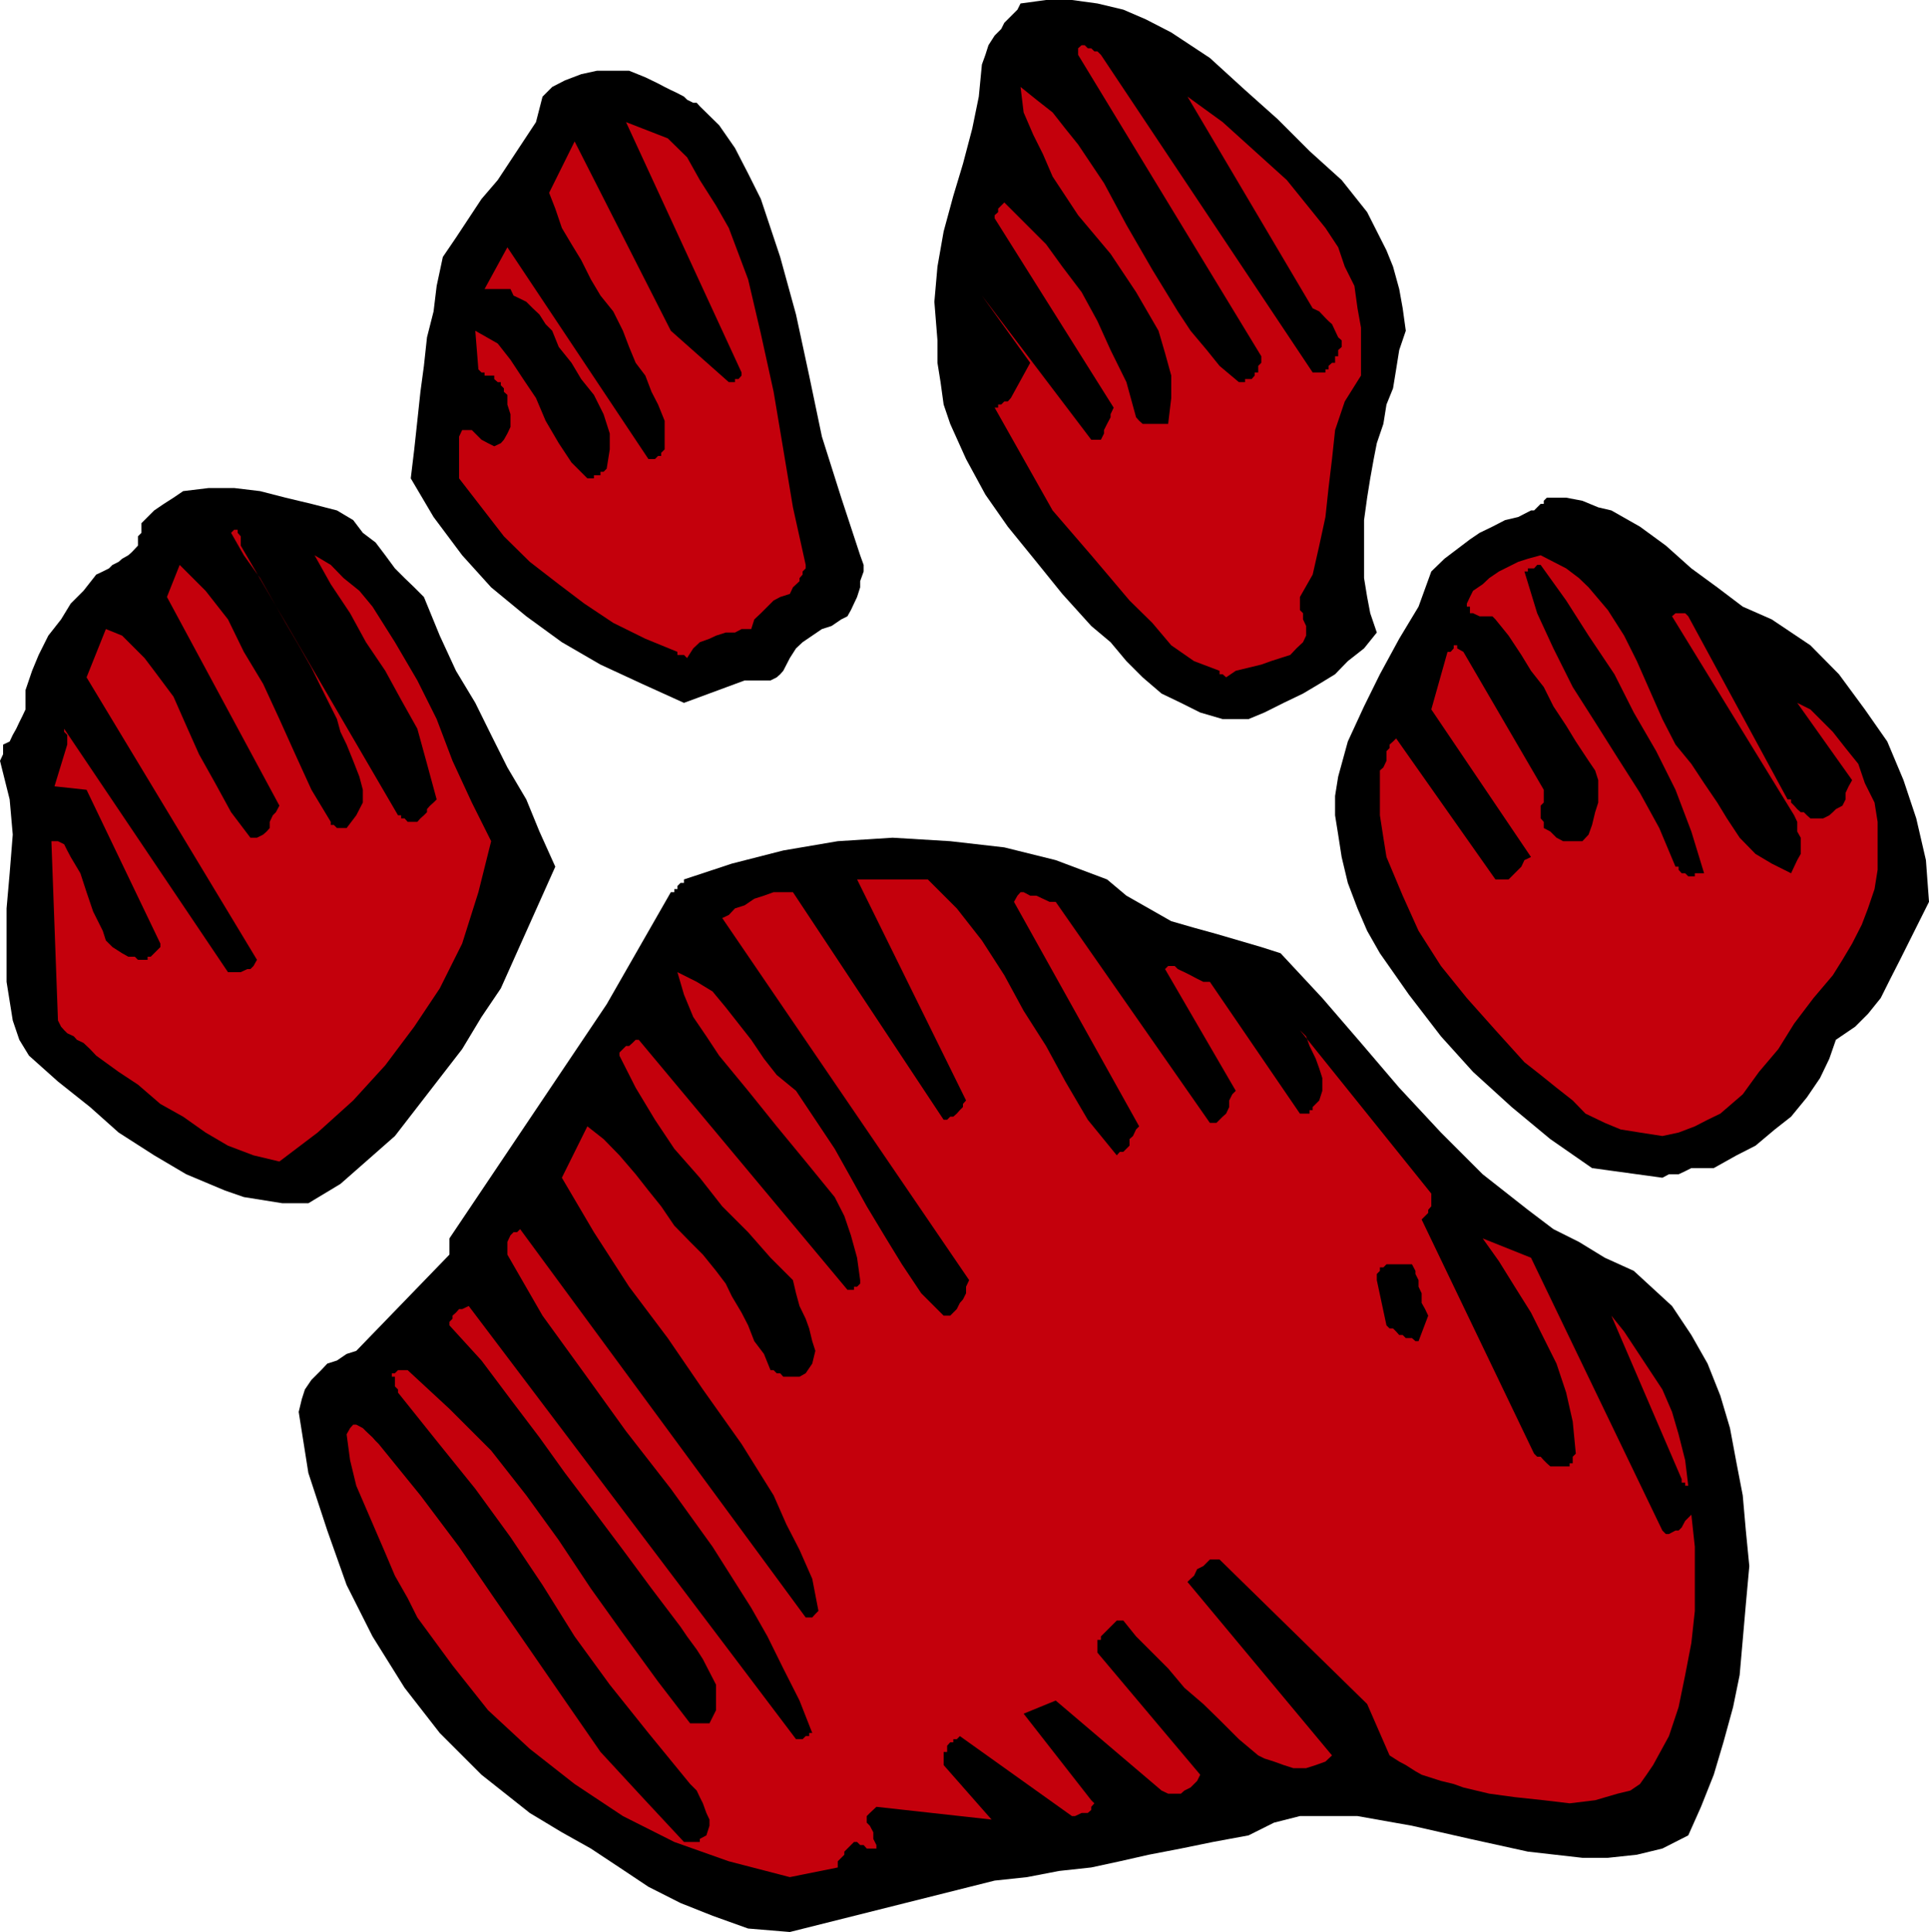
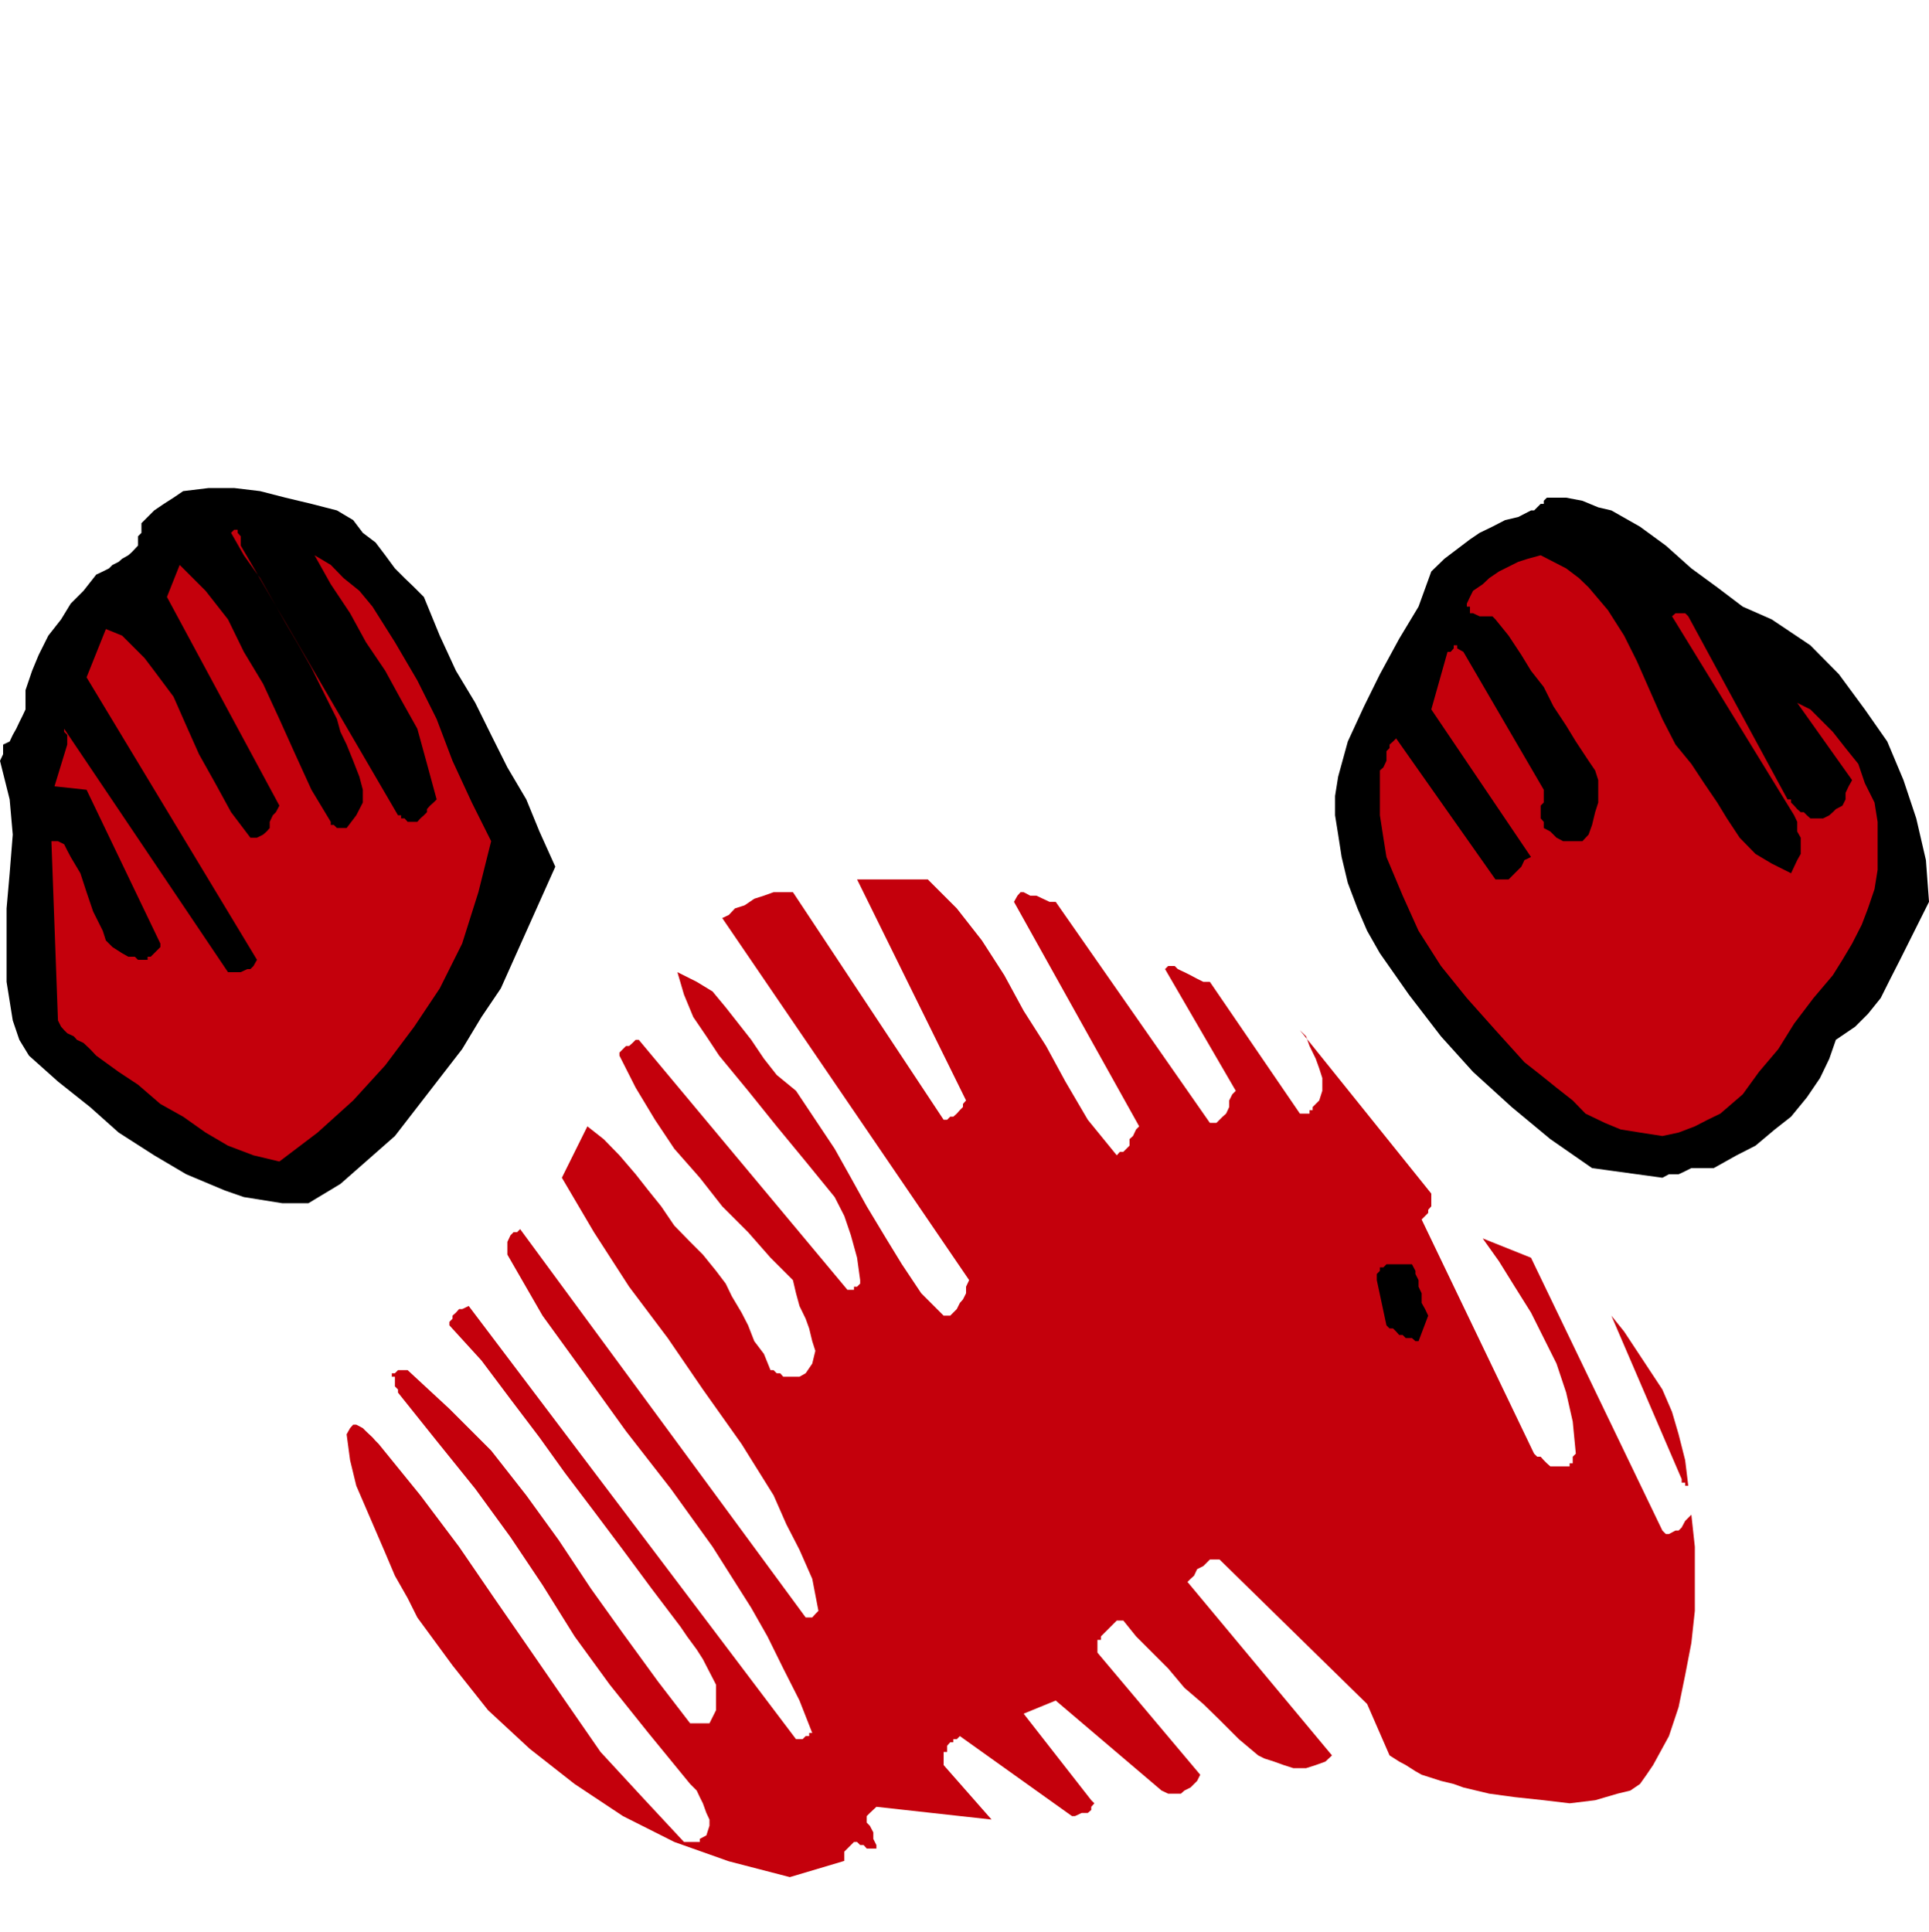
<svg xmlns="http://www.w3.org/2000/svg" height="480" viewBox="0 0 359.424 360" width="479.232">
-   <path style="fill:#000" d="m265.094 600.945-7.776-.648-6.624-2.376-5.976-2.376-5.976-3.024-5.4-3.6-5.328-3.528-5.4-3.024-5.976-3.6-9-7.128-7.776-7.776-6.552-8.424-5.976-9.576-4.824-9.576-3.6-10.152-3.528-10.728-1.8-11.376.576-2.376.576-1.8 1.224-1.8 1.8-1.8 1.152-1.224 1.8-.576 1.8-1.224 1.8-.576 17.352-17.928v-3.024l29.304-43.632 11.952-20.88h.648v-.576h.576v-.576l.576-.576h.648v-.648l8.928-2.952 9.576-2.448 10.152-1.728 10.224-.648 10.728.648 10.08 1.152 9.576 2.376 9.576 3.6 3.6 3.024 4.176 2.376 4.176 2.376 4.248 1.224 4.176 1.152 4.176 1.224 4.176 1.224 3.6 1.152 7.776 8.352 7.2 8.352 7.128 8.352 7.776 8.352 7.776 7.776 8.424 6.624 4.752 3.6 4.752 2.376 4.824 2.952 5.4 2.448 7.128 6.552 3.6 5.4 3.024 5.328 2.376 5.976 1.8 6.048 1.224 6.552 1.152 5.976.576 6.552.648 6.624-.648 7.128-.576 6.624-.576 6.552-1.224 5.976-1.8 6.552-1.8 6.048-2.376 5.976-2.376 5.328-4.824 2.448-4.752 1.152-5.4.576h-4.752l-10.152-1.152-10.8-2.376-10.8-2.448-10.152-1.8h-10.728l-4.824 1.224-4.752 2.376-6.624 1.224-5.976 1.224-5.976 1.152-5.4 1.224-5.328 1.152-5.976.648-5.976 1.152-6.048.648z" transform="translate(-117.926 -240.945)" />
-   <path style="fill:#c4000c" d="m265.094 590.72-11.376-2.951-10.152-3.6-9.576-4.824-9-5.976-8.352-6.552-7.776-7.2-6.624-8.352-6.552-8.928-1.8-3.6-2.376-4.176-1.8-4.248-1.8-4.176-1.8-4.176-1.8-4.176-1.152-4.752-.648-4.824.648-1.152.576-.648h.576l1.224.648.576.576 1.224 1.152.576.648.576.576 7.776 9.576 7.2 9.576 6.552 9.576 6.624 9.576 6.552 9.504 6.624 9.576 7.776 8.424 7.776 8.352h2.952v-.576l1.224-.648.576-1.8v-1.152l-.576-1.224-.648-1.8-.576-1.152-.576-1.224-1.224-1.224-7.776-9.504-7.2-9-6.552-9-5.976-9.576-5.976-8.928-6.552-9-7.2-8.928-7.2-9v-.576l-.576-.576v-1.801h-.576v-.648h.576l.576-.576h1.8l7.776 7.2 7.776 7.776 6.552 8.352 6.048 8.352 5.976 9 5.976 8.352 6.552 9 5.976 7.776h3.6l1.224-2.448v-4.752l-1.224-2.376-1.224-2.376-1.152-1.8-1.8-2.448-1.224-1.8-5.4-7.128-5.328-7.2-5.4-7.2-5.4-7.128-4.752-6.624-5.4-7.128-5.4-7.2-5.976-6.552v-.648l.576-.576v-.576l.648-.576.576-.648h.576l1.224-.576 60.984 80.712h1.224l.576-.576h.648v-.576h.576l-2.376-6.048-3.024-5.976-2.952-5.976-3.024-5.328-7.2-11.376-7.776-10.8-8.352-10.728-7.776-10.8-7.776-10.728-6.552-11.376v-2.376l.576-1.224.576-.576h.648l.576-.576 53.208 72.36h1.224l.576-.648.576-.576-1.152-5.976-2.376-5.4-2.448-4.752-2.376-5.4-5.976-9.576-7.2-10.152-6.552-9.576-7.2-9.576-6.552-10.152-5.976-10.152 4.752-9.576 3.024 2.376 2.952 3.024 3.024 3.528 2.376 3.024 2.376 2.952 2.448 3.6 2.952 3.024 2.376 2.376 2.448 3.024 1.8 2.376 1.152 2.376 1.8 3.024 1.224 2.376 1.152 2.952 1.8 2.376 1.224 3.024h.576l.576.576h.648l.576.648h3.024l1.152-.648 1.224-1.8.576-2.376-.576-1.8-.576-2.376-.648-1.8-1.152-2.376-.648-2.376-.576-2.448-4.176-4.176-4.176-4.752-4.824-4.824-4.176-5.328-4.752-5.4-3.6-5.4-3.6-5.976-3.024-5.976v-.576l.648-.648.576-.576h.576l.648-.576.576-.576h.576l38.88 46.584h1.224v-.576h.576l.576-.576v-.648l-.576-4.176-1.152-4.176-1.224-3.6-1.8-3.528-5.4-6.624-5.4-6.552-5.328-6.624-5.4-6.552-2.376-3.6-2.448-3.6-1.728-4.176-1.224-4.176 3.6 1.8 2.952 1.8 2.448 2.952 2.376 3.024 2.376 3.024 2.376 3.528 2.376 3.024 3.6 2.952 3.6 5.4 3.6 5.4 3.024 5.4 2.952 5.328 3.6 5.976 2.952 4.824 3.6 5.4 4.176 4.176h1.224l.576-.576.648-.648.576-1.152.576-.648.576-1.152v-1.224l.576-1.224-46.008-67.464 1.224-.576 1.152-1.224 1.8-.576 1.8-1.224 1.8-.576 1.8-.648h3.6l28.08 42.408h.648l.576-.576h.576l.648-.576.576-.648.576-.576v-.576l.576-.648-20.304-41.184h13.176l5.4 5.4 4.68 5.976 4.176 6.48 3.6 6.624 4.176 6.552 3.6 6.624 4.176 7.128 5.4 6.624.576-.648h.648l.576-.576.576-.576V453.2l.648-.576.576-1.224.576-.576-23.328-41.832.648-1.152.576-.648h.576l1.224.648h1.152l1.224.576 1.224.576h1.152l28.728 41.184h1.224l.576-.576.576-.576.648-.576.576-1.224V446l.576-1.152.648-.648-13.176-22.68.576-.576h1.224l.576.576 1.224.576 1.152.576 1.224.648 1.152.576h1.224l16.776 24.552h1.8v-.648h.576v-.576l1.224-1.224.576-1.8v-2.376l-.576-1.8-.648-1.8-1.152-2.376-.648-1.8-1.152-1.152 24.48 30.456v2.376l-.576.648v.576l-.576.576-.648.648 20.952 43.632.576.576h.648l.576.648.576.576.648.576h3.6v-.576h.576v-1.224l.576-.576-.576-5.976-1.224-5.4-1.8-5.4-2.376-4.752-2.376-4.752-3.024-4.824-2.952-4.752-3.024-4.248 9 3.6 24.48 50.832.648.648h.576l1.224-.648h.576l.576-.576.648-1.224.576-.576.576-.576.648 5.976v11.952l-.648 5.976-1.152 5.976-1.224 5.976-1.8 5.4-2.952 5.4-1.224 1.8-1.224 1.728-1.8 1.224-2.376.576-4.176 1.224-4.752.576-4.824-.576-5.4-.576-4.752-.648-4.824-1.152-1.8-.648-2.376-.576-1.8-.576-1.8-.576-1.152-.648-1.8-1.152-1.224-.648-1.8-1.152-4.176-9.576-27.504-26.928h-1.8l-.576.576-.648.648-1.152.576-.576 1.224-.648.576-.576.576 26.928 32.328-1.224 1.152-1.8.648-1.8.576h-2.376l-1.8-.576-1.8-.648-1.8-.576-1.152-.576-3.6-3.024-3.6-3.6-3.024-2.952-3.528-3.024-3.024-3.6-2.952-2.952-3.024-3.024-2.376-2.952h-1.224l-.576.576-.576.576-.648.648-.576.576-.576.576v.648h-.648v2.376l19.152 22.752-.576 1.152-.576.576-.648.648-1.152.576-.648.576h-2.376l-1.224-.576-19.728-16.776-5.976 2.448 12.6 16.128.576.576-.576.648v.576l-.648.576h-1.152l-1.224.576h-.576l-20.88-14.904-.576.576h-.648v.576h-.576l-.576.648v1.152h-.648v2.448l8.928 10.152-21.456-2.376-1.224 1.152-.576.576v1.224l.576.576.648 1.224v1.224l.576 1.152v.648h-1.8l-.576-.648h-.648l-.576-.576h-.576l-.576.576-.648.648-.576.576v.576l-.576.576-.648.648v1.152zm166.176-74.16-13.104-30.455 2.376 2.952 2.376 3.6 2.376 3.6 2.376 3.6 1.8 4.176 1.224 4.176 1.224 4.824.576 4.752h-.576v-.576h-.648v-.648z" transform="translate(-117.926 -240.945)" />
+   <path style="fill:#c4000c" d="m265.094 590.72-11.376-2.951-10.152-3.6-9.576-4.824-9-5.976-8.352-6.552-7.776-7.2-6.624-8.352-6.552-8.928-1.8-3.6-2.376-4.176-1.8-4.248-1.8-4.176-1.8-4.176-1.8-4.176-1.152-4.752-.648-4.824.648-1.152.576-.648h.576l1.224.648.576.576 1.224 1.152.576.648.576.576 7.776 9.576 7.2 9.576 6.552 9.576 6.624 9.576 6.552 9.504 6.624 9.576 7.776 8.424 7.776 8.352h2.952v-.576l1.224-.648.576-1.8v-1.152l-.576-1.224-.648-1.8-.576-1.152-.576-1.224-1.224-1.224-7.776-9.504-7.2-9-6.552-9-5.976-9.576-5.976-8.928-6.552-9-7.2-8.928-7.2-9v-.576l-.576-.576v-1.801h-.576v-.648h.576l.576-.576h1.8l7.776 7.2 7.776 7.776 6.552 8.352 6.048 8.352 5.976 9 5.976 8.352 6.552 9 5.976 7.776h3.6l1.224-2.448v-4.752l-1.224-2.376-1.224-2.376-1.152-1.8-1.8-2.448-1.224-1.8-5.4-7.128-5.328-7.2-5.4-7.2-5.4-7.128-4.752-6.624-5.4-7.128-5.4-7.2-5.976-6.552v-.648l.576-.576v-.576l.648-.576.576-.648h.576l1.224-.576 60.984 80.712h1.224l.576-.576h.648v-.576h.576l-2.376-6.048-3.024-5.976-2.952-5.976-3.024-5.328-7.2-11.376-7.776-10.8-8.352-10.728-7.776-10.8-7.776-10.728-6.552-11.376v-2.376l.576-1.224.576-.576h.648l.576-.576 53.208 72.36h1.224l.576-.648.576-.576-1.152-5.976-2.376-5.4-2.448-4.752-2.376-5.4-5.976-9.576-7.2-10.152-6.552-9.576-7.2-9.576-6.552-10.152-5.976-10.152 4.752-9.576 3.024 2.376 2.952 3.024 3.024 3.528 2.376 3.024 2.376 2.952 2.448 3.6 2.952 3.024 2.376 2.376 2.448 3.024 1.8 2.376 1.152 2.376 1.8 3.024 1.224 2.376 1.152 2.952 1.8 2.376 1.224 3.024h.576l.576.576h.648l.576.648h3.024l1.152-.648 1.224-1.8.576-2.376-.576-1.8-.576-2.376-.648-1.8-1.152-2.376-.648-2.376-.576-2.448-4.176-4.176-4.176-4.752-4.824-4.824-4.176-5.328-4.752-5.4-3.6-5.4-3.6-5.976-3.024-5.976v-.576l.648-.648.576-.576h.576l.648-.576.576-.576h.576l38.88 46.584h1.224v-.576h.576l.576-.576v-.648l-.576-4.176-1.152-4.176-1.224-3.6-1.8-3.528-5.4-6.624-5.4-6.552-5.328-6.624-5.4-6.552-2.376-3.6-2.448-3.6-1.728-4.176-1.224-4.176 3.6 1.8 2.952 1.8 2.448 2.952 2.376 3.024 2.376 3.024 2.376 3.528 2.376 3.024 3.6 2.952 3.6 5.4 3.6 5.4 3.024 5.4 2.952 5.328 3.6 5.976 2.952 4.824 3.6 5.4 4.176 4.176h1.224l.576-.576.648-.648.576-1.152.576-.648.576-1.152v-1.224l.576-1.224-46.008-67.464 1.224-.576 1.152-1.224 1.8-.576 1.8-1.224 1.8-.576 1.8-.648h3.6l28.08 42.408h.648l.576-.576h.576l.648-.576.576-.648.576-.576v-.576l.576-.648-20.304-41.184h13.176l5.4 5.4 4.68 5.976 4.176 6.48 3.6 6.624 4.176 6.552 3.6 6.624 4.176 7.128 5.4 6.624.576-.648h.648l.576-.576.576-.576V453.2l.648-.576.576-1.224.576-.576-23.328-41.832.648-1.152.576-.648h.576l1.224.648h1.152l1.224.576 1.224.576h1.152l28.728 41.184h1.224l.576-.576.576-.576.648-.576.576-1.224V446l.576-1.152.648-.648-13.176-22.68.576-.576h1.224l.576.576 1.224.576 1.152.576 1.224.648 1.152.576h1.224l16.776 24.552h1.8v-.648h.576v-.576l1.224-1.224.576-1.8v-2.376l-.576-1.8-.648-1.8-1.152-2.376-.648-1.8-1.152-1.152 24.48 30.456v2.376l-.576.648v.576l-.576.576-.648.648 20.952 43.632.576.576h.648l.576.648.576.576.648.576h3.6v-.576h.576v-1.224l.576-.576-.576-5.976-1.224-5.4-1.8-5.4-2.376-4.752-2.376-4.752-3.024-4.824-2.952-4.752-3.024-4.248 9 3.6 24.48 50.832.648.648h.576l1.224-.648h.576l.576-.576.648-1.224.576-.576.576-.576.648 5.976v11.952l-.648 5.976-1.152 5.976-1.224 5.976-1.8 5.4-2.952 5.4-1.224 1.8-1.224 1.728-1.8 1.224-2.376.576-4.176 1.224-4.752.576-4.824-.576-5.4-.576-4.752-.648-4.824-1.152-1.8-.648-2.376-.576-1.8-.576-1.8-.576-1.152-.648-1.8-1.152-1.224-.648-1.8-1.152-4.176-9.576-27.504-26.928h-1.8l-.576.576-.648.648-1.152.576-.576 1.224-.648.576-.576.576 26.928 32.328-1.224 1.152-1.8.648-1.8.576h-2.376l-1.8-.576-1.8-.648-1.8-.576-1.152-.576-3.6-3.024-3.6-3.6-3.024-2.952-3.528-3.024-3.024-3.6-2.952-2.952-3.024-3.024-2.376-2.952h-1.224l-.576.576-.576.576-.648.648-.576.576-.576.576v.648h-.648v2.376l19.152 22.752-.576 1.152-.576.576-.648.648-1.152.576-.648.576h-2.376l-1.224-.576-19.728-16.776-5.976 2.448 12.6 16.128.576.576-.576.648v.576l-.648.576h-1.152l-1.224.576h-.576l-20.88-14.904-.576.576h-.648v.576h-.576l-.576.648v1.152h-.648v2.448l8.928 10.152-21.456-2.376-1.224 1.152-.576.576v1.224l.576.576.648 1.224v1.224l.576 1.152v.648h-1.8l-.576-.648h-.648l-.576-.576h-.576l-.576.576-.648.648-.576.576v.576v1.152zm166.176-74.16-13.104-30.455 2.376 2.952 2.376 3.6 2.376 3.6 2.376 3.6 1.8 4.176 1.224 4.176 1.224 4.824.576 4.752h-.576v-.576h-.648v-.648z" transform="translate(-117.926 -240.945)" />
  <path style="fill:#000" d="M381.014 490.28h-1.152l-.576-.575h-.648l-.576-.648-.576-.576h-.648l-.576-.576-1.8-8.424v-1.152l.576-.576v-.648h.648l.576-.576h4.752l.648 1.224v.576l.576 1.152v1.224l.576 1.224v1.8l.648 1.152.576 1.224-1.8 4.752h-.576l-.648-.576zm-206.28-25.127h-4.176l-3.6-.576-3.6-.576-3.528-1.224-7.2-3.024-5.976-3.528-6.624-4.248-5.328-4.752-5.976-4.752-5.4-4.824-1.8-2.952-1.224-3.6-.576-3.6-.576-3.6v-13.68l.576-6.552.576-7.2-.576-6.552-1.8-7.2.576-1.224v-1.8l1.224-.576.576-1.224.648-1.152.576-1.224.576-1.152.576-1.224v-3.6l1.224-3.6 1.224-2.952 1.8-3.6 2.376-3.024 1.8-2.952 2.376-2.376 2.376-3.024 1.224-.576 1.152-.576.648-.648 1.152-.576.648-.576 1.152-.648.648-.576 1.152-1.224v-1.729l.648-.648v-1.799l.576-.576 1.8-1.8 1.8-1.224 1.8-1.152 1.8-1.224 4.752-.576h4.752l4.824.576 4.752 1.224 4.824 1.152 4.752 1.224 3.024 1.8 1.8 2.376 2.376 1.8 1.8 2.376 1.8 2.448 1.8 1.8 1.8 1.728 1.8 1.8 2.952 7.2 3.024 6.552 3.6 5.976 2.952 5.976 3.024 6.048 3.528 5.976 2.448 5.976 2.952 6.552-10.152 22.68-3.6 5.328-3.6 5.976-4.176 5.4-4.176 5.4-4.176 5.4-5.4 4.752-4.752 4.176-5.976 3.6h-.648zM427.67 460.4l-13.104-1.8-7.776-5.4-7.2-5.975-7.2-6.552-5.976-6.624-5.976-7.776-5.4-7.704-2.376-4.176-1.8-4.176-1.8-4.752-1.152-4.824-.648-4.176-.576-3.6v-3.6l.576-3.6 1.8-6.552 3.024-6.552 2.952-5.976 3.6-6.624 3.6-5.976 2.376-6.552 2.448-2.376 2.376-1.8 2.376-1.8 1.8-1.224 2.376-1.152 2.376-1.224 2.448-.576 2.376-1.224h.576l.576-.576.648-.648h.576v-.576l.576-.576h3.6l3.024.576 2.952 1.224 2.448.576 5.328 3.024 4.824 3.528 4.752 4.248 4.824 3.528 4.752 3.6 5.4 2.376 7.2 4.824 5.328 5.4 4.824 6.552 4.176 5.976 3.024 7.2 2.376 7.128 1.8 7.776.576 7.776-1.8 3.6-1.8 3.6-1.8 3.6-1.8 3.528-1.8 3.6-2.376 2.952-2.376 2.376-3.6 2.448-1.224 3.528-1.728 3.6-2.448 3.6-2.952 3.6-3.024 2.376-3.6 3.024-3.528 1.8-4.248 2.376h-4.176l-1.152.576-1.224.576h-1.8z" transform="translate(-117.926 -240.945)" />
  <path style="fill:#c4000c" d="m169.982 457.377-4.824-1.152-4.752-1.8-4.176-2.448-4.176-2.952-4.248-2.376-4.176-3.6-3.6-2.376-4.176-3.024-1.152-1.224-1.224-1.152-1.224-.576-.576-.648-1.224-.576-.576-.576-.576-.648-.576-1.152-1.224-33.408h1.224l1.152.576.576 1.152.648 1.224 1.8 3.024 1.152 3.528 1.224 3.6 1.8 3.6.576 1.8 1.224 1.224 1.8 1.152 1.152.648h1.224l.576.576h1.8v-.576h.576l.648-.648.576-.576.576-.576v-.648l-13.752-28.656-5.976-.648 2.376-7.776v-1.8l-.576-.576v-.576l30.528 45.36h2.376l1.224-.576h.576l.576-.576.648-1.152-31.752-52.632 3.6-9 3.024 1.224 2.376 2.376 1.8 1.8 1.8 2.376 3.6 4.824 2.376 5.4 2.376 5.328 3.024 5.4 2.952 5.4 3.6 4.752h1.224l1.152-.576.648-.576.576-.648v-1.152l.576-1.224.576-.576.648-1.224-20.952-38.88 2.376-5.976 4.824 4.824 4.176 5.328 2.952 6.048 3.6 5.976 3.024 6.552 2.952 6.552 3.024 6.624 3.6 5.976v.576h.576l.576.576h1.8l1.8-2.376 1.224-2.376v-2.376l-.648-2.448-1.152-2.952-1.224-3.024-1.152-2.376-.648-2.376-2.376-4.752-2.376-4.824-2.376-4.176-2.448-4.176-2.376-4.176-2.376-4.176-3.024-4.248-2.376-4.176.576-.576h.648v.576l.576.648v1.728l29.304 50.256h.576v.576h.648l.576.648h1.8l.576-.648.648-.576.576-.576v-.576l.576-.648.648-.576.576-.576-1.8-6.624-1.8-6.552-3.024-5.4-2.952-5.4-3.6-5.328-2.952-5.4-3.6-5.4-3.024-5.4 3.024 1.8 2.376 2.448 2.952 2.376 2.448 2.952 4.176 6.624 4.176 7.128 3.6 7.2 2.952 7.776 3.6 7.776 3.6 7.2-2.376 9.504-3.024 9.576-4.176 8.352-4.752 7.128-5.4 7.2-5.976 6.552-6.624 5.976zm257.688-4.752-4.176-.648-3.6-.576-2.952-1.224-3.6-1.728-2.376-2.448-3.024-2.376-2.952-2.376-3.024-2.376-5.4-5.976-5.328-5.976-4.824-5.976-4.176-6.552-2.952-6.552-3.024-7.2-.576-3.6-.648-4.176v-8.352l.648-.576.576-1.224v-1.8l.576-.576v-.648l.648-.576.576-.576 18.504 26.28h2.448l.576-.576.576-.576.648-.648.576-.576.576-1.224 1.224-.576-18.576-27.504 3.024-10.728h.576l.576-.648v-.576h.648v.576l1.152.648 14.976 25.704v2.376l-.576.576v2.376l.576.648v1.152l1.224.648.576.576.576.576 1.224.648h3.6l1.152-1.224.648-1.8.576-2.376.576-1.8v-4.176l-.576-1.8-1.224-1.8-2.376-3.6-1.8-2.952-2.376-3.6-1.8-3.6-2.376-3.024-1.8-2.952-2.376-3.6-2.448-3.024-.576-.576h-2.376l-1.224-.576h-.576v-1.224h-.576v-.576l.576-1.224.576-1.152 1.8-1.224 1.224-1.152 1.8-1.224 1.152-.576 2.448-1.224 1.8-.576 2.376-.648 2.376 1.224 2.376 1.224 2.376 1.8 1.8 1.728 3.6 4.248 3.024 4.752 2.376 4.752 2.376 5.4 2.376 5.4 2.448 4.752 2.952 3.6 2.376 3.6 2.448 3.6 1.8 2.952 2.376 3.6 2.952 3.024 3.024 1.8 3.6 1.8.576-1.224.576-1.224.648-1.152v-3.024l-.648-1.152v-1.8l-.576-1.224-22.752-37.08.648-.576h1.8l.576.576 18.504 34.128h.648v.576l.576.576.576.648.648.576h.576l.576.576.648.576h2.376l1.152-.576.648-.576.576-.576 1.224-.648.576-1.152v-1.224l.576-1.224.648-1.152-10.224-14.4 2.448 1.224 1.8 1.8 2.376 2.376 2.376 3.024 2.376 2.952 1.224 3.6 1.8 3.6.576 3.6v8.928l-.576 3.6-1.224 3.6-1.152 3.024-1.8 3.528-1.8 3.024-1.8 2.88-3.6 4.248-3.6 4.752-2.952 4.752-3.6 4.248-3.024 4.176-4.176 3.6-2.376 1.152-2.376 1.224-3.024 1.152z" transform="translate(-117.926 -240.945)" />
-   <path style="fill:#000" d="M433.718 403.665v.576h-1.224l-.576-.576h-.648l-.576-.648v-.576h-.576l-3.024-7.2-3.6-6.552-4.176-6.552-4.176-6.624-4.176-6.552-3.6-7.2-3.024-6.552-2.376-7.776h.648v-.576h1.152l.576-.648h.648l4.752 6.624 4.176 6.552 4.824 7.2 3.6 7.128 4.176 7.2 3.6 7.2 2.952 7.776 2.376 7.776h-1.152zm-83.16-28.728h-4.824l-4.176-1.224-3.6-1.8-3.6-1.728-3.528-3.024-3.024-3.024-2.952-3.528-3.6-3.024-5.4-5.976-4.824-5.976-5.328-6.552-4.176-5.976-3.6-6.624-2.952-6.552-1.224-3.6-.576-4.176-.576-3.6v-4.176l-.576-7.2.576-6.552 1.152-6.552 1.8-6.624 1.8-5.976 1.728-6.552 1.224-5.976.576-5.976.648-1.8.576-1.8 1.152-1.8 1.224-1.224.576-1.152 1.224-1.224 1.224-1.224.576-1.152 4.752-.648h4.824l4.752.648 4.824 1.152 4.176 1.8 4.752 2.448 3.6 2.376 3.6 2.376 6.552 5.976 6.048 5.4 5.976 5.976 5.976 5.4 4.752 5.976 3.6 7.128 1.224 3.024 1.152 4.176.648 3.6.576 4.176-1.224 3.6-.576 3.6-.576 3.528-1.224 3.024-.576 3.6-1.224 3.6-.576 2.952-.648 3.6-.576 3.6-.576 4.176v10.8l.576 3.528.576 3.024 1.224 3.6-2.376 2.952-3.024 2.376-2.376 2.448-2.952 1.8-3.024 1.8-3.6 1.728-3.6 1.8zm-105.192-3.024-7.776-3.528-7.776-3.6-7.2-4.176-6.624-4.824-6.552-5.4-5.4-5.976-5.328-7.128-4.248-7.2.648-5.4.576-5.328.576-5.4.648-4.824.576-5.328 1.224-4.824.576-4.752 1.152-5.4 2.448-3.6 2.376-3.6 2.376-3.6 3.024-3.528 2.376-3.6 2.376-3.6 2.376-3.6 1.224-4.752 1.8-1.8 2.376-1.224 3.024-1.152 2.952-.648h5.976l3.024 1.224 2.376 1.152 1.224.648 1.152.576 1.224.576 1.224.648.576.576 1.152.576h.648l.576.648 3.6 3.528 2.952 4.248 2.448 4.752 2.376 4.752 3.6 10.8 2.952 10.728 2.448 11.376 2.376 11.376 3.6 11.376 3.528 10.728.648 1.8v1.224l-.648 1.8v1.152l-.576 1.8-.576 1.224-.576 1.224-.648 1.152-1.152.576-1.8 1.224-1.8.576-1.8 1.224-1.8 1.224-1.224 1.152-1.152 1.8-1.224 2.376-.576.648-.648.576-1.152.576h-4.824z" transform="translate(-117.926 -240.945)" />
-   <path style="fill:#c4000c" d="m345.158 365.937-4.752-1.8-4.248-2.952-3.528-4.176-4.248-4.176-3.528-4.176-3.6-4.248-3.6-4.176-3.6-4.176-10.8-19.152h.648v-.576h.576l.576-.576h.648l.576-.648 3.6-6.552-9-12.528 20.376 26.856h1.8l.576-1.152v-.648l.576-1.152.648-1.224v-.576l.576-1.224-22.176-35.28v-.576l.648-.576v-.648l.576-.576.576-.576 3.6 3.6 4.176 4.176 3.024 4.176 3.6 4.752 2.952 5.4 2.448 5.4 2.952 5.976 1.8 6.552.576.648.648.576h4.752l.576-4.824v-4.176l-1.152-4.176-1.224-4.176-4.176-7.2-4.752-7.128-6.048-7.2-4.752-7.2-1.8-4.176-1.8-3.6-1.8-4.176-.576-4.752 2.952 2.376 3.024 2.376 2.376 3.024 2.376 2.952 4.824 7.2 4.176 7.776 4.824 8.352 4.752 7.776 2.376 3.6 3.024 3.6 2.376 2.952 3.6 3.024h1.152v-.576h1.224l.576-.648v-.576h.648v-1.224l.576-.576v-1.224l-34.128-56.16v-1.224l.648-.576h.576l.576.576h.648l.576.576h.576l.648.648 39.456 59.184h2.376v-.576h.576v-.648l.648-.576h.576v-1.224h.576v-1.152l.648-.576v-1.224l-.648-.576-.576-1.224-.576-1.224-.648-.576-.576-.576-1.152-1.224-1.224-.576-23.328-39.456 6.552 4.752 5.976 5.4 5.976 5.4 4.824 5.976 2.376 2.952 2.376 3.6 1.224 3.6 1.8 3.6.576 4.176.648 3.6v8.928l-3.024 4.824-1.8 5.328-.576 5.4-.648 5.4-.576 5.4-1.152 5.328-1.224 5.4-2.376 4.176v2.448l.576.576v1.152l.576 1.224v1.8l-.576 1.224-1.224 1.152-1.152 1.224-1.8.576-1.8.576-1.8.648-2.376.576-2.376.576-1.8 1.224-.648-.576h-.576zm-101.016-3.528-5.976-2.448-5.976-2.952-5.4-3.6-4.752-3.6-5.4-4.176-4.824-4.752-4.176-5.4-4.176-5.4v-7.776l.576-1.224h1.8l.648.648.576.576.576.576 1.224.648 1.152.576 1.224-.576.576-.648.648-1.152.576-1.224v-2.376l-.576-1.8v-1.8l-.648-.576v-.648l-.576-.576v-.576h-.576l-.648-.576v-.648h-1.8v-.576h-.576l-.576-.576-.576-7.2 4.176 2.376 2.376 3.024 2.376 3.6 2.376 3.528 1.8 4.248 2.448 4.176 2.376 3.6 2.952 2.952h1.224v-.576h1.224v-.648h.576l.576-.576.576-3.6v-2.952l-1.152-3.6-1.8-3.6-2.376-2.952-1.8-3.024-2.376-2.952-1.224-3.024-1.224-1.224-1.152-1.8-1.224-1.152-1.224-1.224-1.152-.576-1.224-.576-.576-1.224h-4.824l4.248-7.776 26.28 39.456h1.224l.576-.576h.576v-.576l.648-.648v-5.328l-1.224-3.024-1.224-2.376-1.152-3.024-1.8-2.376-1.224-2.952-1.152-3.024-1.8-3.6-2.376-2.952-1.8-3.024-1.8-3.6-1.8-2.952-1.8-3.024-1.224-3.6-1.152-2.952 4.752-9.576 17.928 35.28 10.8 9.576h1.152v-.576h.648l.576-.648v-.576l-21.528-46.656 7.776 3.024 3.6 3.528 2.376 4.248 3.024 4.752 2.376 4.176 3.6 9.576 2.376 10.152 2.376 10.8 1.8 10.728 1.8 10.8 2.376 10.728v.648l-.576.576v.576l-.576.648v.576l-1.224 1.152-.576 1.224-1.8.576-1.224.648-1.152 1.152-1.224 1.224-1.224 1.152-.576 1.8h-1.8l-1.224.648h-1.728l-1.8.576-1.224.576-1.8.648-1.224 1.152-1.152 1.8-.576-.576h-1.224z" transform="translate(-117.926 -240.945)" />
</svg>